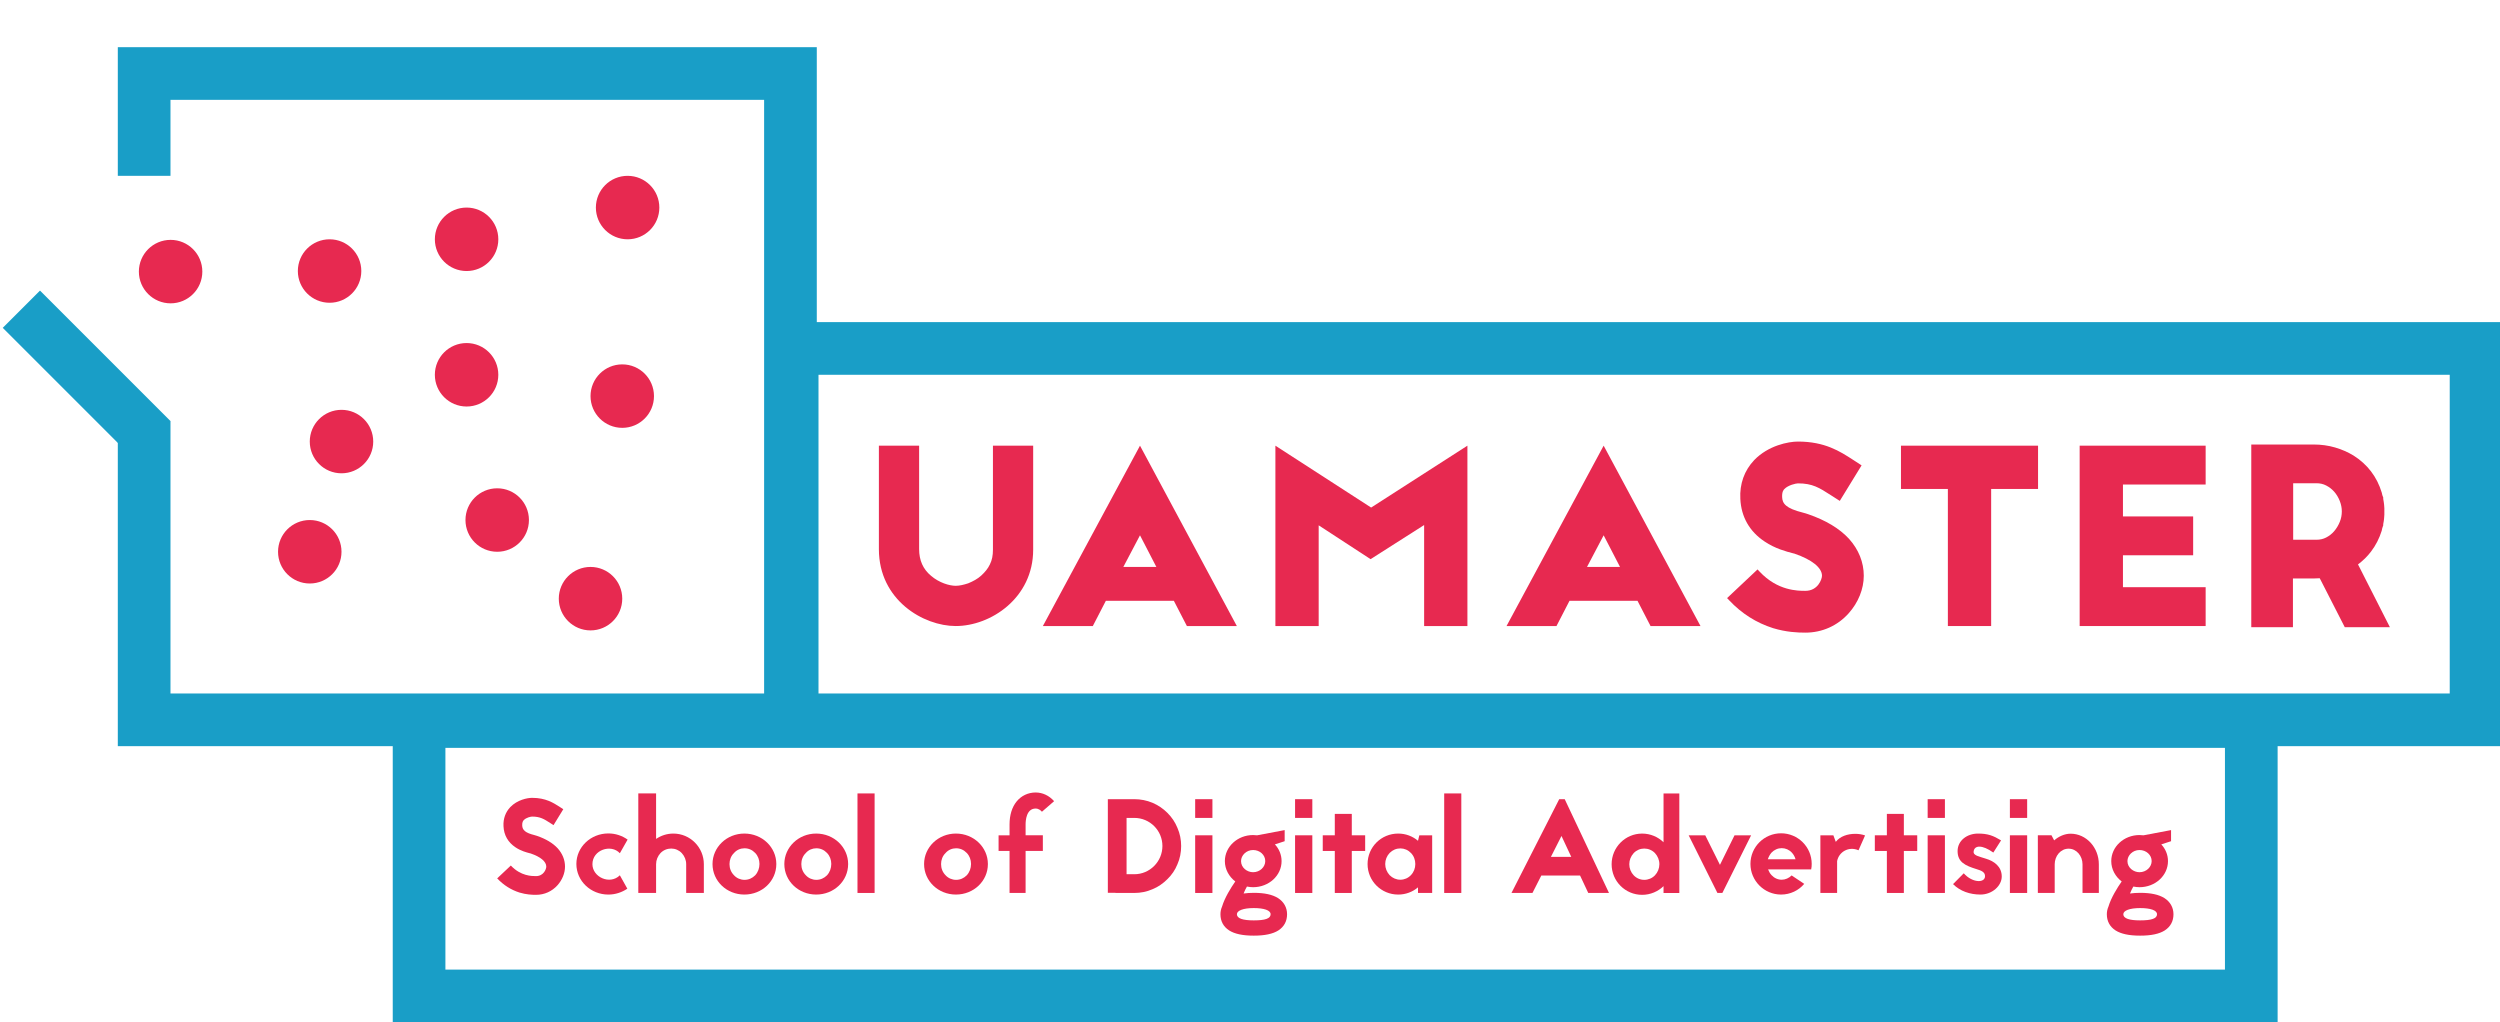
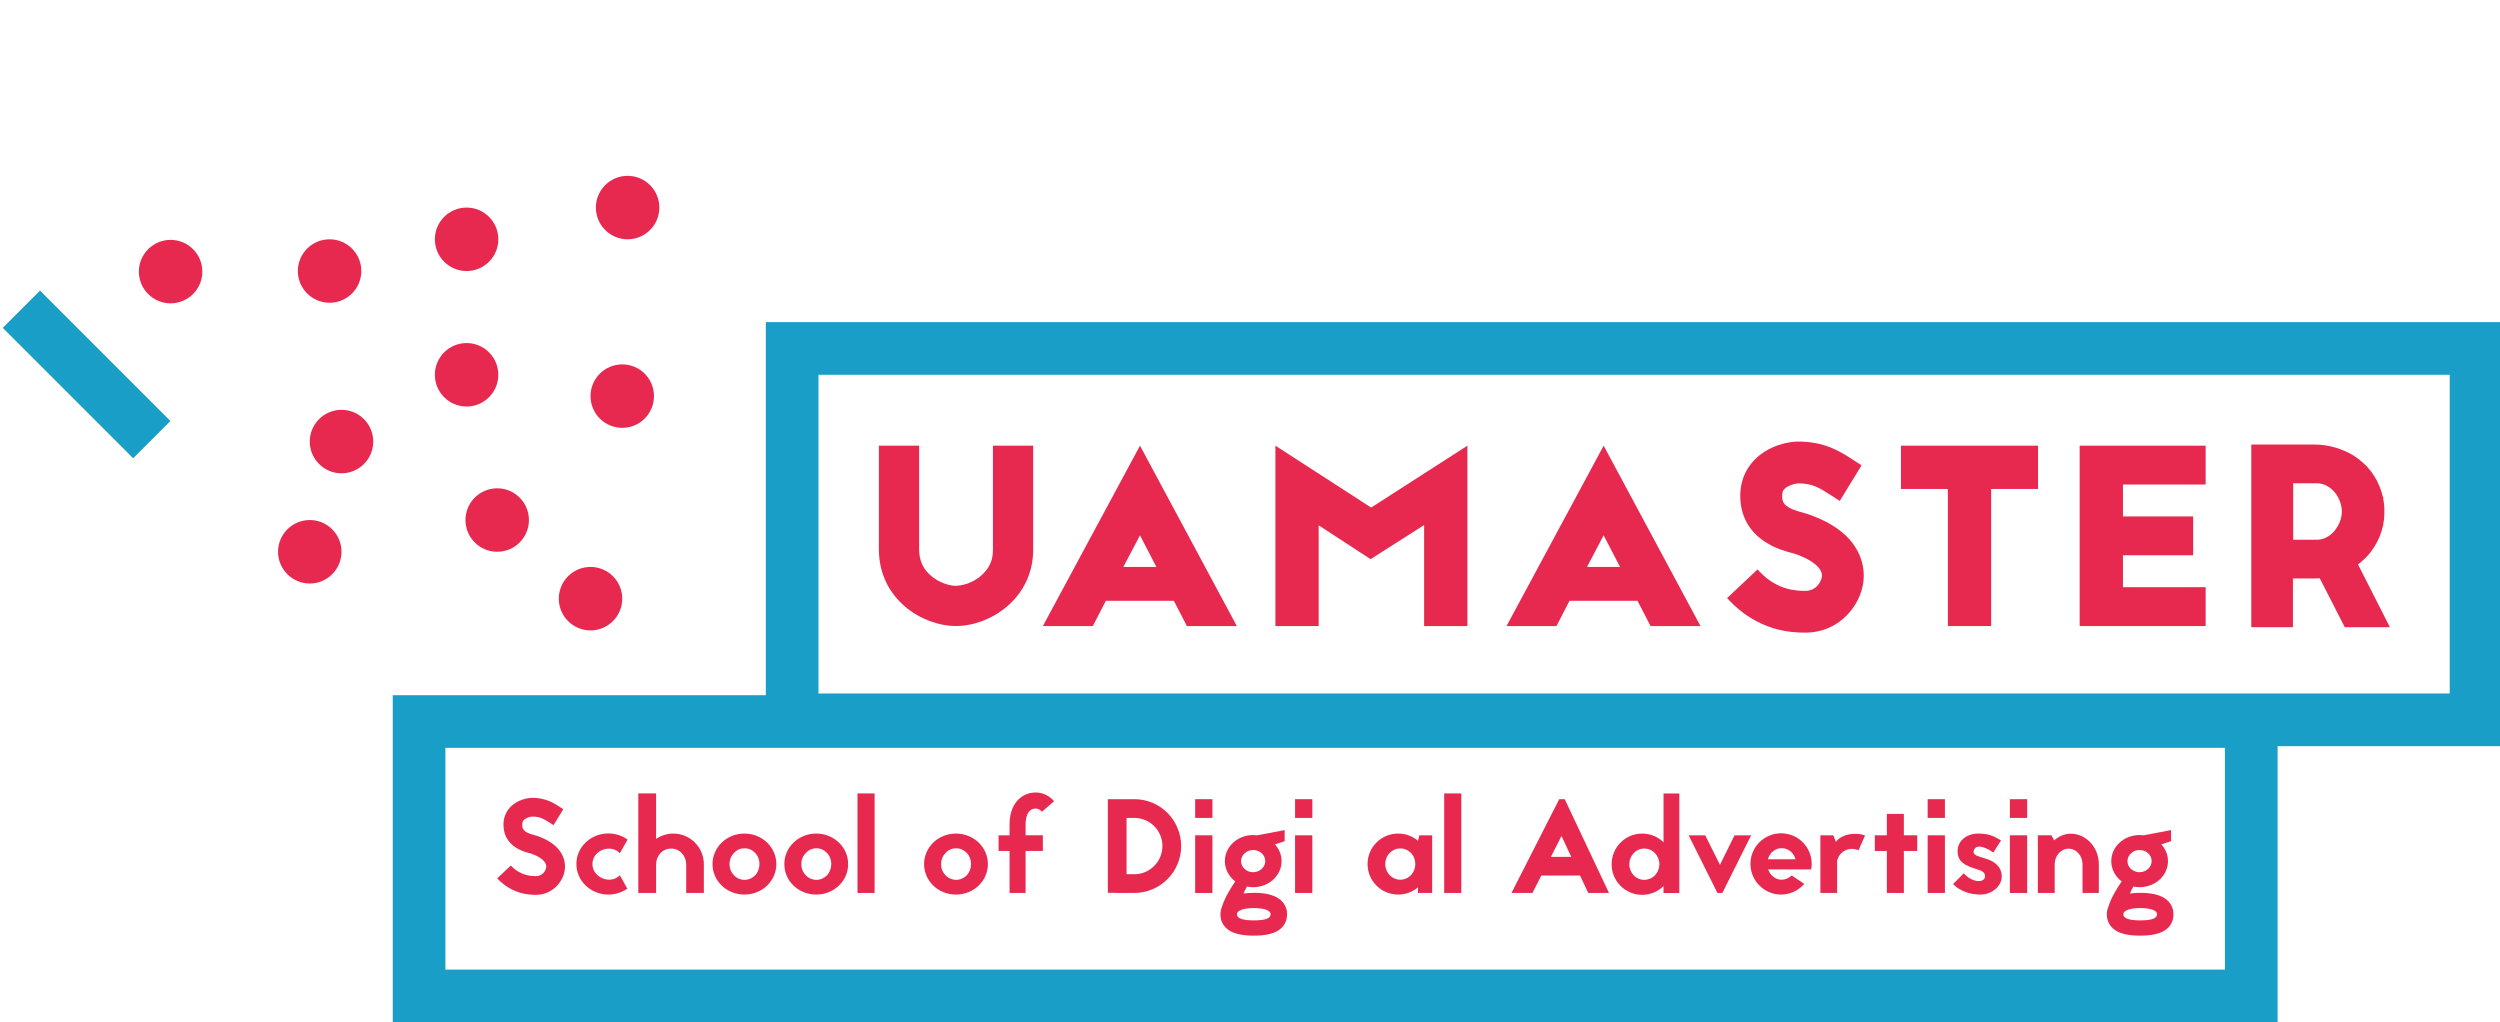
<svg xmlns="http://www.w3.org/2000/svg" version="1.1" id="Layer_1" x="0px" y="0px" viewBox="0 0 392.5 160.5" enable-background="new 0 0 392.5 160.5" xml:space="preserve">
  <g id="Слой_2">
</g>
  <g id="Слой_4">
</g>
  <g id="Слой_1">
</g>
  <path fill="#E72950" d="M46.762,42.552c0-2.752,2.23-4.982,4.982-4.982c2.751,0,4.981,2.231,4.981,4.982  c0,2.751-2.23,4.982-4.981,4.982C48.992,47.533,46.762,45.302,46.762,42.552" />
  <path fill="#E72950" d="M21.803,42.642c0-2.752,2.23-4.982,4.982-4.982c2.751,0,4.981,2.231,4.981,4.982  c0,2.751-2.23,4.982-4.981,4.982C24.033,47.624,21.803,45.393,21.803,42.642" />
  <path fill="#E72950" d="M68.273,37.57c0-2.752,2.23-4.982,4.982-4.982c2.751,0,4.981,2.231,4.981,4.982  c0,2.751-2.23,4.982-4.981,4.982C70.503,42.551,68.273,40.32,68.273,37.57" />
  <path fill="#E72950" d="M93.553,32.588c0-2.752,2.23-4.982,4.982-4.982c2.751,0,4.981,2.231,4.981,4.982  c0,2.751-2.23,4.982-4.981,4.982C95.783,37.569,93.553,35.338,93.553,32.588" />
  <path fill="#E72950" d="M48.634,69.326c0-2.751,2.23-4.982,4.982-4.982c2.751,0,4.981,2.231,4.981,4.982s-2.23,4.982-4.981,4.982  C50.864,74.309,48.634,72.077,48.634,69.326" />
  <path fill="#E72950" d="M68.272,58.841c0-2.752,2.23-4.983,4.982-4.983c2.751,0,4.981,2.231,4.981,4.983  c0,2.751-2.23,4.982-4.981,4.982C70.503,63.822,68.272,61.591,68.272,58.841" />
  <path fill="#E72950" d="M92.712,62.19c0-2.752,2.23-4.983,4.982-4.983c2.751,0,4.981,2.231,4.981,4.983  c0,2.751-2.23,4.982-4.981,4.982C94.942,67.171,92.712,64.94,92.712,62.19" />
  <path fill="#E72950" d="M43.653,86.628c0-2.752,2.23-4.983,4.982-4.983c2.751,0,4.981,2.231,4.981,4.983  c0,2.751-2.23,4.982-4.981,4.982C45.883,91.61,43.653,89.379,43.653,86.628" />
  <path fill="#E72950" d="M73.079,81.646c0-2.752,2.23-4.983,4.982-4.983c2.751,0,4.981,2.231,4.981,4.983  c0,2.751-2.23,4.982-4.981,4.982C75.309,86.628,73.079,84.397,73.079,81.646" />
  <path fill="#E72950" d="M87.73,93.991c0-2.751,2.23-4.982,4.982-4.982c2.751,0,4.981,2.231,4.981,4.982  c0,2.751-2.23,4.982-4.981,4.982C89.96,98.972,87.73,96.741,87.73,93.991" />
  <path fill="#199EC7" d="M392.876,117.147H120.234V50.572h272.642V117.147z M128.504,108.877h256.103V58.841H128.504V108.877z" />
  <path fill="#199EC7" d="M357.587,160.502H61.661v-51.357h295.926V160.502z M69.929,152.231h279.388v-34.818H69.929V152.231z" />
  <g>
    <path fill="#E72950" d="M150.054,98.288c5.489,0,12.154-4.4,12.154-11.981V69.971h-6.317v16.336c0,0.872-0.13,1.612-0.479,2.309   c-0.305,0.654-0.784,1.219-1.351,1.743c-0.566,0.523-1.306,0.915-2.048,1.219c-0.653,0.218-1.351,0.392-1.96,0.392   c-1.003,0-2.614-0.479-3.878-1.568c-1.264-1.046-1.873-2.44-1.873-4.183V69.971h-6.317V86.22   C137.985,94.236,145,98.288,150.054,98.288" />
    <path fill="#E72950" d="M173.62,94.324h10.674l2.048,3.964h7.841L178.979,69.97l-15.248,28.318h7.842L173.62,94.324z    M178.979,84.042l2.57,4.967h-5.185L178.979,84.042z" />
    <polygon fill="#E72950" points="207.033,82.475 215.18,87.789 223.588,82.431 223.588,98.289 230.384,98.289 230.384,69.971    215.267,79.687 200.237,69.971 200.237,98.289 207.033,98.289  " />
    <path fill="#E72950" d="M246.414,94.324h10.674l2.047,3.964h7.842L251.773,69.97l-15.248,28.318h7.842L246.414,94.324z    M251.773,84.042l2.57,4.967h-5.184L251.773,84.042z" />
    <path fill="#E72950" d="M290.285,84.584c-1.483-1.607-3.637-2.903-6.407-3.854c-0.251-0.085-0.503-0.168-0.838-0.252   c-2.664-0.666-3.216-1.425-3.244-2.441c-0.038-0.867,0.247-1.152,0.349-1.255c0.593-0.625,1.828-0.893,2.139-0.893   c2.284,0,3.347,0.686,5.151,1.849l1.411,0.902l3.421-5.577l-1.322-0.862c-2.082-1.347-4.441-2.875-8.662-2.875   c-1.512,0-4.661,0.613-6.876,2.914c-1.548,1.634-2.3,3.737-2.174,6.079c0.127,2.821,1.448,5.14,3.816,6.703   c1.649,1.113,3.41,1.572,4.42,1.835l0.259,0.063c2.749,0.943,4.325,2.209,4.325,3.475c0,0.523-0.625,2.368-2.608,2.368   c-1.192,0-4.36,0-7.183-3.014l-0.327-0.349l-4.782,4.501l0.327,0.347c1.947,2.069,4.266,3.541,6.9,4.376   c2.072,0.621,3.795,0.701,5.064,0.701c2.64,0,5.057-1.081,6.804-3.043c1.503-1.674,2.366-3.82,2.366-5.887   C292.616,88.287,291.811,86.279,290.285,84.584z" />
    <polygon fill="#E72950" points="305.815,98.288 312.611,98.288 312.611,76.767 319.974,76.767 319.974,69.971 298.452,69.971    298.452,76.767 305.815,76.767  " />
    <polygon fill="#E72950" points="346.286,92.189 333.303,92.189 333.303,87.178 344.324,87.178 344.324,81.08 333.303,81.08    333.303,76.07 346.286,76.07 346.286,69.97 326.506,69.97 326.506,98.288 346.286,98.288  " />
    <path fill="#E72950" d="M359.992,90.821h3.237c0.346,0,0.67-0.012,0.971-0.036l3.931,7.688h7.085l-5.009-9.862   c0.777-0.576,1.461-1.247,2.037-2.003c0.743-0.971,1.31-2.077,1.686-3.284l0.051-0.244c0.005-0.037,0.024-0.146,0.103-0.363   l0.083-0.23v-0.191c0.04-0.157,0.067-0.315,0.082-0.469c0.009-0.1,0.023-0.204,0.041-0.313l0.018-0.192   c0.024-0.178,0.036-0.354,0.036-0.524V79.81c0-0.17-0.012-0.347-0.036-0.523l-0.018-0.157c-0.017-0.106-0.031-0.212-0.04-0.318   c-0.015-0.167-0.042-0.327-0.083-0.483v-0.227l-0.098-0.246c-0.02-0.05-0.037-0.095-0.049-0.144   c-0.019-0.073-0.036-0.154-0.054-0.245l-0.035-0.138c-0.755-2.481-2.246-4.436-4.451-5.824c-0.875-0.53-1.846-0.953-2.888-1.256   c-1.051-0.306-2.182-0.461-3.364-0.461h-9.777v28.686h6.54V90.821z M366.452,83.413c-0.358,0.411-0.769,0.732-1.259,0.983   c-0.454,0.231-0.945,0.344-1.505,0.344h-3.66v-8.871h3.66c0.559,0,1.051,0.114,1.503,0.344c0.496,0.254,0.913,0.574,1.27,0.975   c0.362,0.409,0.658,0.899,0.879,1.455c0.215,0.539,0.325,1.093,0.325,1.644c0,0.581-0.105,1.122-0.322,1.656   C367.118,82.495,366.818,82.99,366.452,83.413" />
    <path fill="#E72950" d="M83.165,133.957c-0.483-0.127-1.386-0.357-2.227-0.924c-1.175-0.777-1.827-1.911-1.889-3.318   c-0.063-1.176,0.316-2.206,1.071-3.004c1.092-1.134,2.668-1.449,3.423-1.449c2.142,0,3.339,0.778,4.411,1.471l0.482,0.315   l-1.533,2.499l-0.525-0.337c-0.945-0.607-1.555-1.007-2.836-1.007c-0.189,0-0.924,0.147-1.302,0.547   c-0.126,0.125-0.273,0.357-0.253,0.839c0.022,0.756,0.548,1.177,1.891,1.513c0.167,0.041,0.294,0.083,0.419,0.125   c1.408,0.484,2.5,1.136,3.256,1.954c0.756,0.839,1.155,1.827,1.155,2.877c0,1.029-0.442,2.1-1.176,2.919   c-0.861,0.967-2.059,1.512-3.382,1.512c-0.651,0-1.533-0.042-2.582-0.357c-1.324-0.42-2.501-1.155-3.509-2.227l2.143-2.017   c1.554,1.661,3.297,1.661,3.948,1.661c1.219,0,1.618-1.113,1.618-1.491c0-0.798-0.903-1.533-2.436-2.059l-0.063-0.021   L83.165,133.957z" />
    <path fill="#E72950" d="M97.317,133.957c-1.365-1.491-4.306-0.546-4.306,1.722c0,2.017,2.73,3.297,4.306,1.743l1.175,2.101   c-0.839,0.567-1.868,0.924-2.982,0.924c-2.772,0-5.019-2.141-5.019-4.809c0-2.646,2.247-4.789,5.019-4.789   c1.134,0,2.163,0.358,3.025,0.966L97.317,133.957z" />
    <path fill="#E72950" d="M103.006,131.709c0.776-0.525,1.7-0.839,2.709-0.839c2.647,0,4.789,2.163,4.789,4.809v4.516h-2.773v-4.516   c0-0.651-0.252-1.26-0.693-1.743c-0.441-0.463-1.029-0.714-1.66-0.714c-0.63,0-1.239,0.252-1.68,0.714   c-0.441,0.483-0.692,1.092-0.692,1.743v4.516h-2.793v-15.627h2.793V131.709z" />
    <path fill="#E72950" d="M121.883,135.656c0,2.668-2.225,4.79-5.019,4.79c-2.773,0-4.999-2.122-4.999-4.79   c0-2.645,2.226-4.787,4.999-4.787C119.658,130.87,121.883,133.011,121.883,135.656 M119.237,135.637   c0-0.652-0.231-1.26-0.673-1.723c-0.462-0.483-1.028-0.734-1.68-0.734c-0.61,0-1.218,0.251-1.639,0.734   c-0.483,0.463-0.714,1.094-0.714,1.743c0,0.673,0.231,1.282,0.714,1.765c0.421,0.462,1.029,0.714,1.639,0.714   c0.651,0,1.218-0.252,1.68-0.714C119.006,136.938,119.237,136.309,119.237,135.637" />
    <path fill="#E72950" d="M133.158,135.656c0,2.668-2.226,4.79-5.02,4.79c-2.773,0-4.998-2.122-4.998-4.79   c0-2.645,2.225-4.787,4.998-4.787C130.932,130.87,133.158,133.011,133.158,135.656 M130.512,135.637c0-0.652-0.23-1.26-0.673-1.723   c-0.461-0.483-1.028-0.734-1.68-0.734c-0.608,0-1.218,0.251-1.638,0.734c-0.483,0.463-0.713,1.094-0.713,1.743   c0,0.673,0.231,1.282,0.713,1.765c0.421,0.462,1.03,0.714,1.638,0.714c0.652,0,1.219-0.252,1.68-0.714   C130.282,136.938,130.512,136.309,130.512,135.637" />
    <rect x="134.625" y="124.568" fill="#E72950" width="2.688" height="15.627" />
    <path fill="#E72950" d="M155.099,135.656c0,2.668-2.226,4.79-5.02,4.79c-2.773,0-4.998-2.122-4.998-4.79   c0-2.645,2.225-4.787,4.998-4.787C152.873,130.87,155.099,133.011,155.099,135.656 M152.453,135.637c0-0.652-0.23-1.26-0.673-1.723   c-0.461-0.483-1.028-0.734-1.68-0.734c-0.608,0-1.218,0.251-1.639,0.734c-0.482,0.463-0.713,1.094-0.713,1.743   c0,0.673,0.231,1.282,0.713,1.765c0.421,0.462,1.03,0.714,1.639,0.714c0.652,0,1.219-0.252,1.68-0.714   C152.223,136.938,152.453,136.309,152.453,135.637" />
    <path fill="#E72950" d="M163.581,127.445c-0.147-0.188-0.504-0.504-0.986-0.504c-1.471,0-1.576,1.911-1.576,2.499v1.701h2.709   v2.458h-2.709v6.594h-2.52V133.6h-1.722v-2.458h1.722v-1.701c0-1.47,0.378-2.709,1.113-3.612c0.734-0.903,1.806-1.408,2.983-1.408   c1.092,0,2.121,0.484,2.898,1.366L163.581,127.445z" />
    <path fill="#E72950" d="M178.089,125.471c0.987,0,1.954,0.19,2.857,0.567c0.882,0.379,1.659,0.904,2.331,1.576   c0.694,0.692,1.219,1.471,1.575,2.352c0.401,0.904,0.588,1.87,0.588,2.856c0,1.008-0.188,1.975-0.588,2.877   c-0.356,0.882-0.882,1.66-1.575,2.331c-0.672,0.673-1.449,1.217-2.331,1.575c-0.903,0.399-1.87,0.588-2.857,0.588h-2.961v-0.02   h-1.197v-14.703H178.089z M178.089,137.254c2.437,0,4.411-1.995,4.411-4.432c0-2.436-1.973-4.41-4.411-4.41h-1.218v8.842H178.089z" />
    <path fill="#E72950" d="M187.642,125.471h2.709v2.942h-2.709V125.471z M187.642,131.142h2.709v9.053h-2.709V131.142z" />
    <path fill="#E72950" d="M200.159,132.57c0.651,0.695,1.049,1.618,1.049,2.626c0,2.268-1.995,4.095-4.473,4.095   c-0.336,0-0.651-0.042-0.965-0.103c-0.19,0.335-0.379,0.714-0.525,1.092c0.483-0.063,1.008-0.104,1.596-0.104   c1.68,0,2.92,0.271,3.803,0.819c0.924,0.588,1.427,1.491,1.427,2.541c0,1.092-0.462,1.952-1.365,2.541   c-0.861,0.547-2.12,0.82-3.865,0.82c-1.743,0-3.003-0.273-3.864-0.82c-0.903-0.589-1.365-1.449-1.365-2.541   c0-0.42,0.084-0.819,0.251-1.197c0.421-1.407,1.387-2.961,2.08-3.949c-0.986-0.754-1.638-1.909-1.638-3.192   c0-2.268,1.995-4.095,4.431-4.095c0.211,0,0.421,0.02,0.63,0.041l4.328-0.819v1.744L200.159,132.57z M199.487,143.534   c0-0.632-1.072-0.967-2.648-0.967c-1.659,0-2.646,0.4-2.646,0.967c0,0.673,0.966,0.966,2.646,0.966   C198.646,144.5,199.487,144.207,199.487,143.534 M194.844,135.195c0,1.028,0.945,1.743,1.89,1.743c1.093,0,1.911-0.839,1.911-1.743   c0-0.986-0.862-1.742-1.911-1.742C195.664,133.454,194.844,134.293,194.844,135.195" />
    <path fill="#E72950" d="M203.326,125.471h2.709v2.942h-2.709V125.471z M203.326,131.142h2.709v9.053h-2.709V131.142z" />
-     <polygon fill="#E72950" points="214.331,131.142 214.331,133.6 212.23,133.6 212.23,140.195 209.563,140.195 209.563,133.6    207.672,133.6 207.672,131.142 209.563,131.142 209.563,127.781 212.23,127.781 212.23,131.142  " />
    <path fill="#E72950" d="M224.851,131.142v9.053h-2.225v-0.882c-0.841,0.715-1.933,1.134-3.109,1.134   c-2.666,0-4.809-2.142-4.809-4.789c0-2.667,2.143-4.789,4.809-4.789c1.176,0,2.268,0.421,3.109,1.135l0.209-0.862H224.851z    M222.204,135.657c0-0.651-0.231-1.281-0.692-1.743c-0.442-0.462-1.03-0.715-1.66-0.715c-0.631,0-1.218,0.252-1.68,0.715   c-0.441,0.462-0.693,1.092-0.693,1.743c0,0.651,0.252,1.26,0.693,1.744c0.462,0.461,1.05,0.715,1.68,0.715   c0.63,0,1.217-0.253,1.66-0.715C221.973,136.918,222.204,136.309,222.204,135.657" />
    <rect x="226.739" y="124.568" fill="#E72950" width="2.687" height="15.627" />
    <path fill="#E72950" d="M248.073,137.464h-6.09l-1.387,2.731h-3.296l7.498-14.724h0.862l6.952,14.724h-3.256L248.073,137.464z    M246.687,134.524l-1.533-3.277l-1.659,3.277H246.687z" />
    <path fill="#E72950" d="M261.175,139.124c-0.862,0.839-2.059,1.365-3.361,1.365c-2.646,0-4.789-2.142-4.789-4.809   c0-2.646,2.142-4.809,4.789-4.809c1.302,0,2.499,0.524,3.361,1.364v-7.664h2.479v15.626h-2.479V139.124z M256.49,137.422   c0.441,0.463,1.03,0.714,1.66,0.714c0.63,0,1.239-0.251,1.68-0.714c0.441-0.462,0.693-1.092,0.693-1.743s-0.253-1.26-0.693-1.743   c-0.442-0.462-1.051-0.714-1.68-0.714c-0.63,0-1.219,0.252-1.66,0.714c-0.441,0.483-0.692,1.092-0.692,1.743   S256.05,136.96,256.49,137.422" />
    <polygon fill="#E72950" points="269.634,140.195 265.119,131.142 267.722,131.142 270.032,135.784 272.322,131.142    274.927,131.142 270.41,140.195  " />
    <path fill="#E72950" d="M283.263,138.766c-0.862,1.03-2.184,1.68-3.635,1.68c-2.645,0-4.809-2.163-4.809-4.81   c0-2.668,2.164-4.809,4.809-4.809c2.647,0,4.81,2.141,4.81,4.809c0,0.294-0.021,0.568-0.084,0.862h-6.763   c0.126,0.335,0.294,0.631,0.524,0.882c0.441,0.482,1.009,0.736,1.618,0.736c0.566,0,1.134-0.253,1.554-0.673L283.263,138.766z    M281.898,134.902c-0.105-0.378-0.294-0.736-0.568-1.03c-0.419-0.461-1.008-0.713-1.596-0.713c-0.609,0-1.177,0.252-1.618,0.713   c-0.251,0.294-0.441,0.652-0.567,1.03H281.898z" />
    <path fill="#E72950" d="M288.217,132.171c0.673-0.881,1.87-1.259,3.066-1.259c0.525,0,1.051,0.083,1.533,0.252l-1.029,2.331   c-1.534-0.672-3.088,0.252-3.361,1.702v4.997H285.8v-9.052h2.038L288.217,132.171z" />
    <polygon fill="#E72950" points="301.005,131.142 301.005,133.6 298.905,133.6 298.905,140.195 296.238,140.195 296.238,133.6    294.348,133.6 294.348,131.142 296.238,131.142 296.238,127.781 298.905,127.781 298.905,131.142  " />
    <path fill="#E72950" d="M302.642,125.471h2.709v2.942h-2.709V125.471z M302.642,131.142h2.709v9.053h-2.709V131.142z" />
    <path fill="#E72950" d="M308.31,137.107c1.324,1.513,3.34,1.576,3.34,0.442c0-0.672-0.653-0.882-1.325-1.093   c-1.764-0.546-2.983-1.092-2.983-2.835c0-1.659,1.492-2.751,3.214-2.751c1.554,0,2.395,0.335,3.612,1.07l-1.217,1.912   c-1.764-1.26-2.961-1.155-3.087-0.189c-0.106,0.672,0.882,0.798,1.932,1.155c1.281,0.377,2.478,1.239,2.478,2.793   c0,1.449-1.491,2.834-3.338,2.834c-1.639,0-3.194-0.524-4.307-1.638L308.31,137.107z" />
    <path fill="#E72950" d="M315.553,125.471h2.711v2.942h-2.711V125.471z M315.553,131.142h2.711v9.053h-2.711V131.142z" />
    <path fill="#E72950" d="M322.503,131.94c0.714-0.63,1.659-1.05,2.584-1.05c2.436,0,4.431,2.142,4.431,4.809v4.495h-2.563v-4.495   c0-1.302-0.924-2.457-2.184-2.457c-1.259,0-2.184,1.155-2.184,2.457v4.495h-2.646v-9.053h2.142L322.503,131.94z" />
    <path fill="#E72950" d="M339.323,132.57c0.65,0.695,1.05,1.618,1.05,2.626c0,2.268-1.995,4.095-4.474,4.095   c-0.336,0-0.651-0.042-0.966-0.103c-0.19,0.335-0.377,0.714-0.525,1.092c0.483-0.063,1.008-0.104,1.597-0.104   c1.68,0,2.919,0.271,3.802,0.819c0.923,0.588,1.428,1.491,1.428,2.541c0,1.092-0.463,1.952-1.366,2.541   c-0.861,0.547-2.12,0.82-3.864,0.82c-1.744,0-3.003-0.273-3.865-0.82c-0.903-0.589-1.366-1.449-1.366-2.541   c0-0.42,0.085-0.819,0.252-1.197c0.42-1.407,1.387-2.961,2.079-3.949c-0.986-0.754-1.638-1.909-1.638-3.192   c0-2.268,1.995-4.095,4.431-4.095c0.211,0,0.42,0.02,0.631,0.041l4.327-0.819v1.744L339.323,132.57z M338.652,143.534   c0-0.632-1.072-0.967-2.647-0.967c-1.66,0-2.645,0.4-2.645,0.967c0,0.673,0.966,0.966,2.645,0.966   C337.81,144.5,338.652,144.207,338.652,143.534 M334.009,135.195c0,1.028,0.945,1.743,1.89,1.743c1.093,0,1.911-0.839,1.911-1.743   c0-0.986-0.862-1.742-1.911-1.742C334.828,133.454,334.009,134.293,334.009,135.195" />
  </g>
-   <polygon fill="#199EC7" points="18.496,7.407 18.496,27.605 26.766,27.605 26.766,15.675 119.967,15.675 119.967,108.877   26.766,108.877 26.766,66.106 18.496,66.106 18.496,117.147 128.236,117.147 128.236,7.407 " />
  <rect x="9.467" y="44.309" transform="matrix(0.707 -0.707 0.707 0.707 -37.587 26.837)" fill="#199EC7" width="8.27" height="28.962" />
</svg>